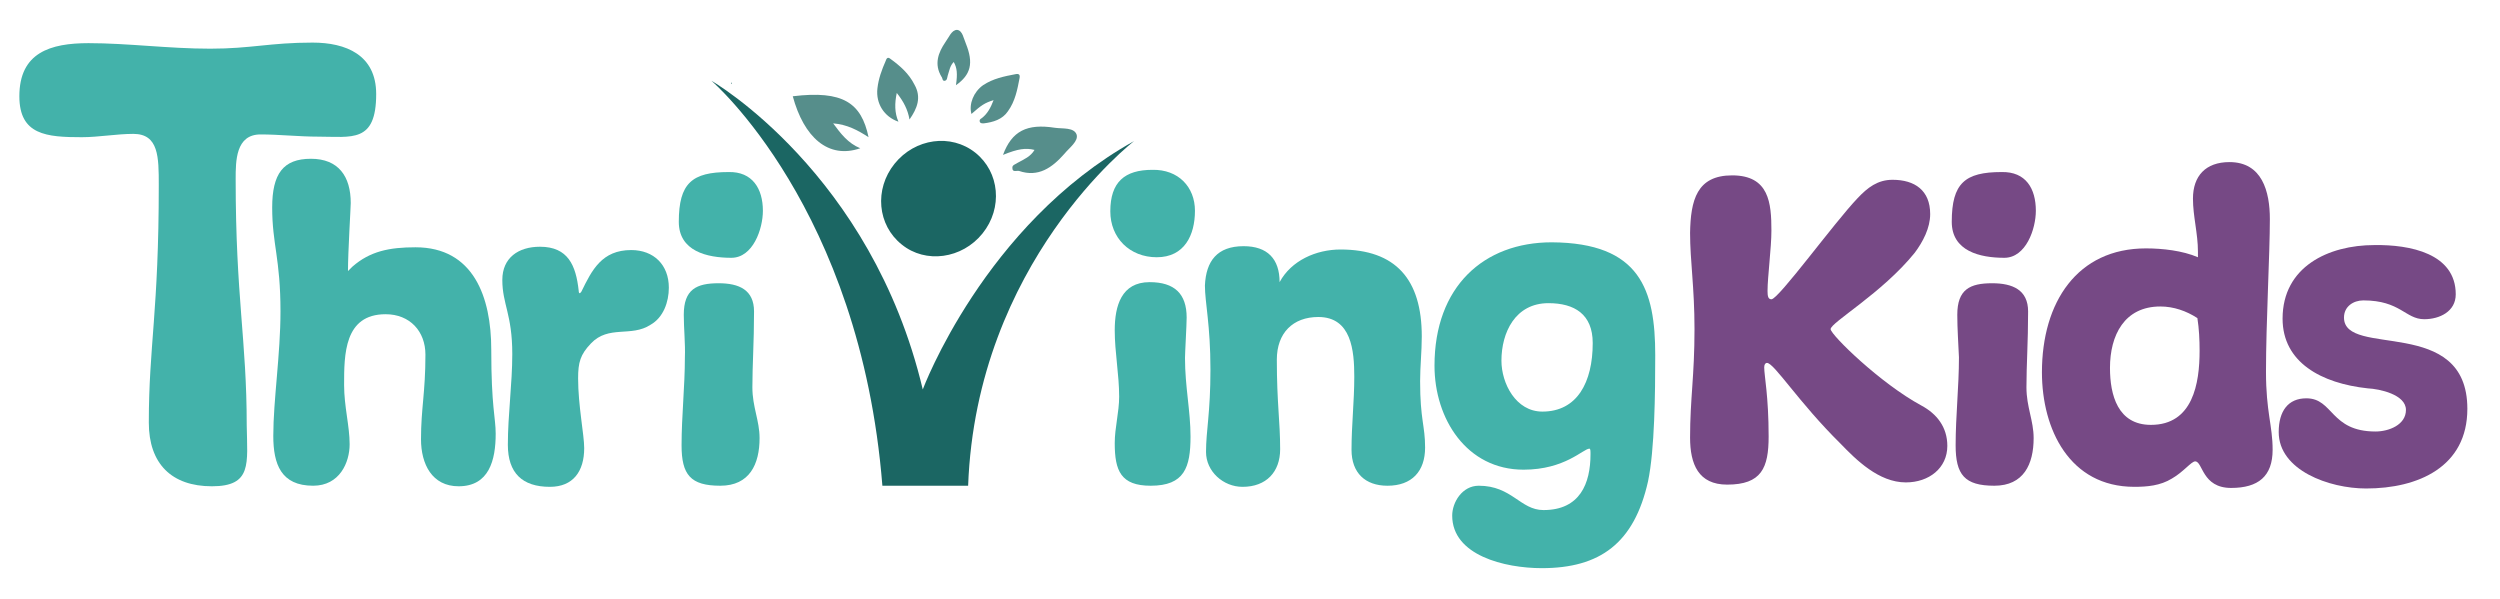
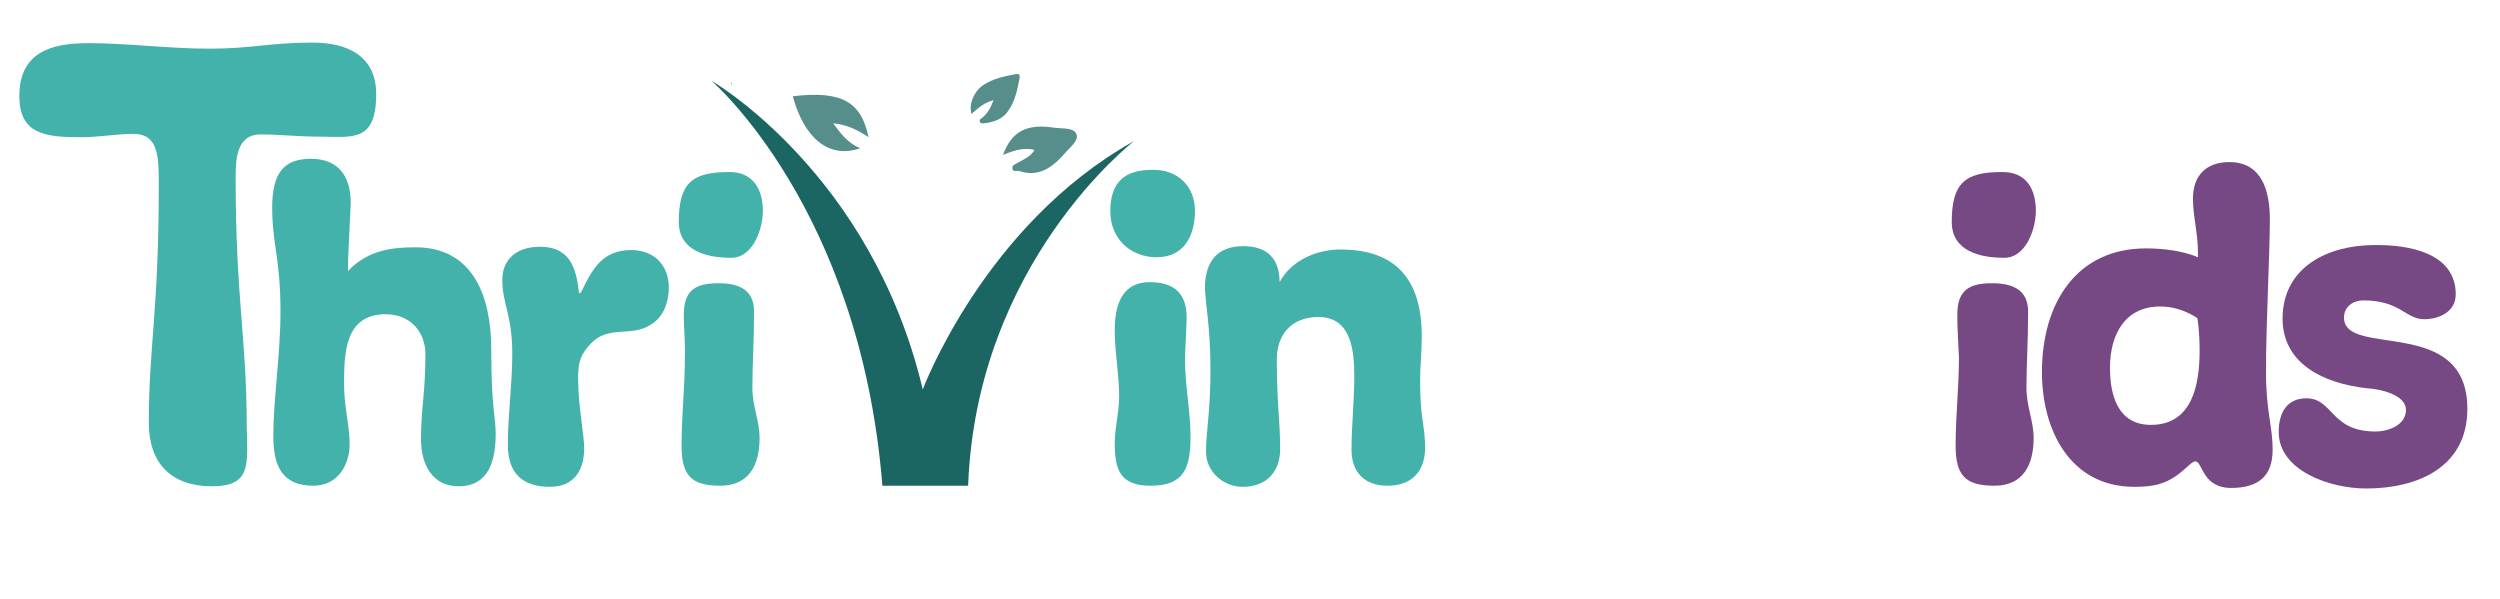
<svg xmlns="http://www.w3.org/2000/svg" id="Layer_1" x="0px" y="0px" viewBox="0 0 451.9 108.3" style="enable-background:new 0 0 451.9 108.3;" xml:space="preserve">
  <style type="text/css">
	.st0{fill:#43B2AA;}
	.st1{fill:#764985;}
	.st2{fill:#1B6663;}
	.st3{opacity:0.74;}
</style>
  <g>
    <path class="st0" d="M38.3,87.9c-7.3,0-11.4-4.1-11.4-11.5c0-13.9,1.8-20.1,1.8-42.9c0-5.1,0-9.3-4.6-9.3c-3,0-6.3,0.6-9.3,0.6   c-6.4,0-11.3-0.4-11.3-7.4c0-7.9,5.6-9.6,12.5-9.6c7.1,0,14.5,1,22,1c7.4,0,10.8-1.1,18.5-1.1c6,0,11.5,2.2,11.5,9.3   c0,8.9-4.4,7.7-10.5,7.7c-3.4,0-7.1-0.4-10.4-0.4c-4.5,0-4.5,4.8-4.5,8.1c0,21.4,2,29,2,44.5C44.7,83.8,45.6,87.9,38.3,87.9z" />
    <path class="st0" d="M63.4,36.7c0,0.8-0.5,8.8-0.5,12.3l0.8-0.8c3.2-2.8,6.7-3.5,11.4-3.5c10.5,0,13.7,9,13.7,18.5   c0,10.4,0.8,12.3,0.8,15.2c0,4.8-1.2,9.5-6.7,9.5c-4.8,0-6.8-4-6.8-8.5c0-5.6,0.8-8.4,0.8-15.3c0-4.2-2.8-7.3-7.2-7.3   c-7.5,0-7.5,7.3-7.5,12.8c0,3.9,1,7.4,1,10.7c0,3.3-1.8,7.5-6.6,7.5c-5.8,0-7.2-3.9-7.2-9c0-6.5,1.3-14.7,1.3-22.5   c0-9.6-1.5-12.1-1.5-18.8c0-6.1,2-8.8,7-8.8C61.2,28.7,63.4,31.9,63.4,36.7z" />
    <path class="st0" d="M90.8,50.6c0-4,2.9-6,6.8-6c5.1,0,6.5,3.4,7,7.9c0,0.1,0,0.5,0.2,0.5c0.1,0,0.2-0.2,0.3-0.3   c1.9-3.9,3.7-7.5,9-7.5c4.1,0,6.8,2.7,6.8,6.8c0,2.6-1,5.4-3.3,6.7c-3.5,2.3-7.6,0-10.8,3.4c-1.9,2-2.3,3.4-2.3,6.3   c0,4.9,1.1,10.2,1.1,12.6c0,4.2-2,7-6.2,7c-5,0-7.6-2.5-7.6-7.6c0-5.4,0.8-11,0.8-16.4C92.6,56.8,90.8,55,90.8,50.6z" />
    <path class="st0" d="M137.9,38.1c0,3.3-1.8,8.5-5.7,8.5c-4.4,0-9.5-1.2-9.5-6.5c0-7,2.4-9,9-9C136,31,137.9,34.1,137.9,38.1z    M123.6,56.9c0-4.6,2.3-5.7,6.3-5.7c3.7,0,6.4,1.2,6.4,5.1c0,5.6-0.3,9.6-0.3,13.7c0,3.6,1.3,6,1.3,9.2c0,4.7-1.8,8.6-7.1,8.6   c-5.4,0-7-2-7-7.3c0-5.3,0.6-10.6,0.6-15.9C123.9,62.2,123.6,59.4,123.6,56.9z" />
    <path class="st0" d="M216,38.1c0,4.4-1.9,8.4-6.9,8.4c-4.9,0-8.4-3.5-8.4-8.3c0-5.3,2.6-7.5,7.6-7.5C213,30.6,216,33.8,216,38.1z    M214.5,57.4c0,1.3-0.3,6.4-0.3,7.3c0,5.2,1,9.6,1,14.2c0,5.6-1.1,8.9-7.2,8.9c-5.4,0-6.5-2.7-6.5-7.7c0-2.8,0.8-5.6,0.8-8.4   c0-4-0.8-8-0.8-12c0-4.4,1.2-8.7,6.3-8.7C212.3,51,214.5,53.1,214.5,57.4z" />
    <path class="st0" d="M224.8,44.5c4.3,0,6.5,2.3,6.5,6.5c2.1-3.9,6.6-5.9,11-5.9c10,0,14.7,5.4,14.7,15.7c0,2.8-0.3,5.4-0.3,8.1   c0,7,0.9,8,0.9,12c0,4.3-2.4,6.9-6.8,6.9c-4,0-6.5-2.3-6.5-6.5c0-4.5,0.5-8.7,0.5-13.2c0-4.7-0.5-10.8-6.5-10.8   c-4.6,0-7.5,2.9-7.5,7.7c0,7.9,0.6,11.1,0.6,16.2c0,4.1-2.5,6.8-6.8,6.8c-3.5,0-6.6-2.8-6.6-6.3c0-3.9,0.8-7,0.8-14.9   c0-8.1-1-12.1-1-15.2C218,47.2,220,44.5,224.8,44.5z" />
-     <path class="st0" d="M299.2,64.2c0,6.9-0.1,17.1-1.3,22.8c-2.5,11.2-8.7,15.7-19.2,15.7c-6.7,0-16.2-2.3-16.2-9.5   c0-2.4,1.8-5.4,4.8-5.4c6,0,7.5,4.4,11.7,4.4c6.6,0,8.5-4.8,8.5-10.1c0-0.6,0-1-0.2-1c-1.1,0-4.4,3.8-11.9,3.8   c-10.3,0-16.1-9.2-16.1-18.8c0-14.3,8.9-22.3,21.2-22.3C296.5,43.9,299.2,52.4,299.2,64.2z M278.8,74.4c6.3,0,9.1-5.3,9.1-12.4   c0-5.2-3.3-7.2-8-7.2c-6,0-8.5,5.3-8.5,10.4C271.4,69.3,274,74.4,278.8,74.4z" />
-     <path class="st1" d="M313.1,31.7c6.7,0,7.1,5,7.1,10c0,3.1-0.7,8.4-0.7,10.9c0,0.9,0.1,1.5,0.7,1.5c1.3,0,11.3-13.8,15.6-18.3   c1.8-1.9,3.6-3.3,6.3-3.3c4,0,6.8,1.9,6.8,6.2c0,2.5-1.3,5-2.8,7c-5.9,7.3-15.2,12.6-15.2,13.8c0.1,1.1,9,9.8,16.4,13.8   c2.8,1.5,4.7,3.9,4.7,7.3c0,4-3.3,6.6-7.5,6.6c-4.9,0-9-4.1-11.8-7c-7.6-7.5-12-14.6-13.3-14.6c-0.3,0-0.5,0.3-0.5,0.8   c0,1.5,0.8,5.2,0.8,12.5c0,5.7-1.3,8.7-7.5,8.7c-5.2,0-6.7-3.7-6.7-8.5c0-7,0.8-11.1,0.8-19.6c0-7.6-0.8-12.3-0.8-17.4   C305.6,36.2,306.7,31.7,313.1,31.7z" />
    <path class="st1" d="M368,38.1c0,3.3-1.8,8.5-5.7,8.5c-4.4,0-9.5-1.2-9.5-6.5c0-7,2.4-9,9-9C366.2,31,368,34.1,368,38.1z    M353.8,56.9c0-4.6,2.3-5.7,6.3-5.7c3.7,0,6.5,1.2,6.5,5.1c0,5.6-0.3,9.6-0.3,13.7c0,3.6,1.3,6,1.3,9.2c0,4.7-1.8,8.6-7.1,8.6   c-5.4,0-7-2-7-7.3c0-5.3,0.6-10.6,0.6-15.9C354,62.2,353.8,59.4,353.8,56.9z" />
    <path class="st1" d="M397.3,46.5v-1c0-3.3-0.9-6.4-0.9-9.6c0-4.1,2.3-6.6,6.6-6.6c5.9,0,7.3,5.3,7.3,10.3c0,6.3-0.7,18.8-0.7,27.6   c0,7.3,1.2,9.7,1.2,14.1c0,4.8-2.6,6.9-7.5,6.9c-5.3,0-5.1-4.8-6.5-4.8c-0.7,0-2.1,1.9-4.2,3.1c-2.1,1.3-4.5,1.5-6.8,1.5   c-11.7,0-16.7-10.4-16.7-20.7c0-12.7,6.4-22.4,18.8-22.4C390.9,44.9,394.5,45.3,397.3,46.5z M397.6,63.4c0-2-0.1-4-0.4-5.9   c-2-1.3-4.3-2.1-6.7-2.1c-6.5,0-9.1,5.2-9.1,11.1c0,4.9,1.4,10.3,7.4,10.3C396.4,76.8,397.6,69.3,397.6,63.4z" />
    <path class="st1" d="M443.9,53.2c0,3.1-2.9,4.5-5.7,4.5c-3.4,0-4.3-3.4-11-3.4c-1.8,0-3.5,1.1-3.5,3.1c0,7.4,22.3-0.5,22.3,16.5   c0,10.5-8.9,14.4-18.3,14.4c-6.7,0-15.8-3.3-15.8-10.2c0-3.8,1.7-6.1,5-6.1c4.9,0,4.3,6,12.5,6c2.4,0,5.5-1.2,5.5-3.9   c0-2.8-4.8-3.8-6.9-3.9c-8.4-0.9-15.4-4.7-15.4-12.6c0-9.4,8.3-13.3,16.6-13.3C435.6,44.2,443.9,45.8,443.9,53.2z" />
    <g>
      <path class="st2" d="M175,87.8c1.5-40.4,30-62.3,30-62.3c-27.1,15.1-38.2,44.9-38.2,44.9c-9.3-39.2-38.2-55.8-38.2-55.8    s26.9,23,30.9,73.2L175,87.8z" />
-       <path class="st2" d="M163,44.2c-4.4-3.5-5-10-1.3-14.6c3.7-4.6,10.2-5.5,14.6-2c4.4,3.5,5,10,1.3,14.6    C173.9,46.8,167.3,47.7,163,44.2z" />
    </g>
    <g>
      <g class="st3">
-         <path class="st2" d="M164.4,21.6c-0.3-1.8-1.1-3.3-2.3-4.8c-0.4,1.9-0.4,3.6,0.3,5.2c-2.6-0.9-4.1-3.3-3.8-6     c0.2-1.8,0.8-3.4,1.5-5c0.1-0.3,0.3-0.8,0.8-0.4c1.8,1.3,3.4,2.7,4.4,4.7C166.6,17.6,165.8,19.6,164.4,21.6z" />
-         <path class="st2" d="M172.8,15.4c0.3-2.1,0.2-3.1-0.4-4.2c-0.7,0.7-0.8,1.6-1.1,2.5c-0.1,0.4-0.1,0.8-0.5,0.9     c-0.5,0.1-0.4-0.5-0.6-0.7c-1.4-2.3-0.6-4.4,0.7-6.3c0.6-0.8,1.1-2.2,2.1-2.2c1,0.1,1.2,1.6,1.6,2.5     C176,11.4,175.5,13.5,172.8,15.4z" />
        <path class="st2" d="M143.3,17.4c9.1-1.1,12.4,1.2,13.7,7.4c-2-1.3-3.9-2.3-6.4-2.5c1.4,1.9,2.7,3.6,4.9,4.5     C149.7,28.8,145.3,24.8,143.3,17.4z" />
        <path class="st2" d="M132.3,14.9c0,0.1,0,0.2,0,0.3C132.1,15.1,132.1,15,132.3,14.9C132.2,14.9,132.3,14.9,132.3,14.9z" />
        <path class="st2" d="M181.3,28c2.7-1.1,4.1-1.3,5.7-0.9c-0.7,1.2-1.9,1.7-3,2.3c-0.4,0.3-1.1,0.4-1,1c0,0.8,0.8,0.4,1.2,0.5     c3.5,1.2,6-0.6,8.2-3.1c0.9-1.1,2.6-2.3,2.2-3.5c-0.5-1.3-2.5-1-3.9-1.2C185.6,22.3,182.9,23.7,181.3,28z" />
        <path class="st2" d="M179.6,18.1c-1.6,0.5-2.2,0.9-4,2.5c-0.5-1.8,0.4-4,2.1-5.2c1.8-1.2,3.8-1.6,5.9-2c0.6-0.1,0.8,0.1,0.7,0.7     c-0.4,2.1-0.8,4.2-2.1,6c-1,1.5-2.7,2-4.4,2.2c-0.3,0-0.6,0-0.7-0.3c-0.1-0.3,0.1-0.5,0.3-0.6C178.5,20.6,179.1,19.4,179.6,18.1z     " />
      </g>
    </g>
  </g>
</svg>